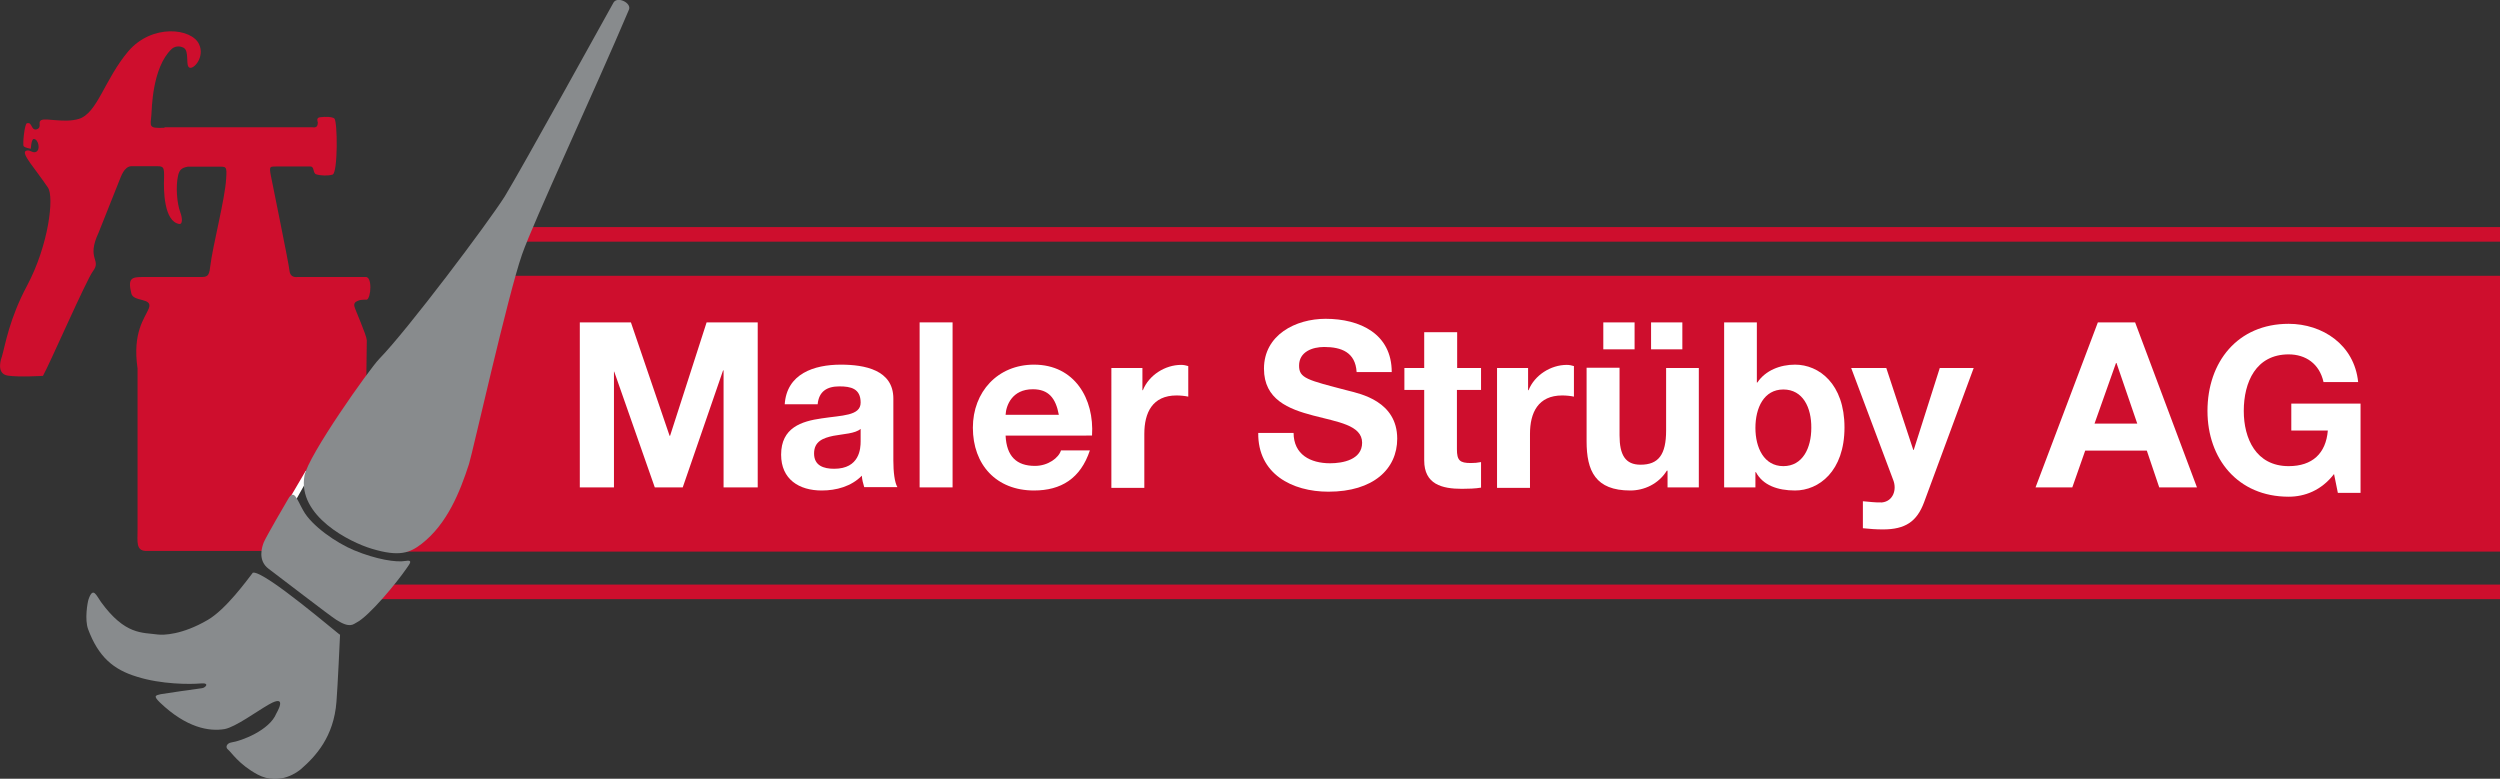
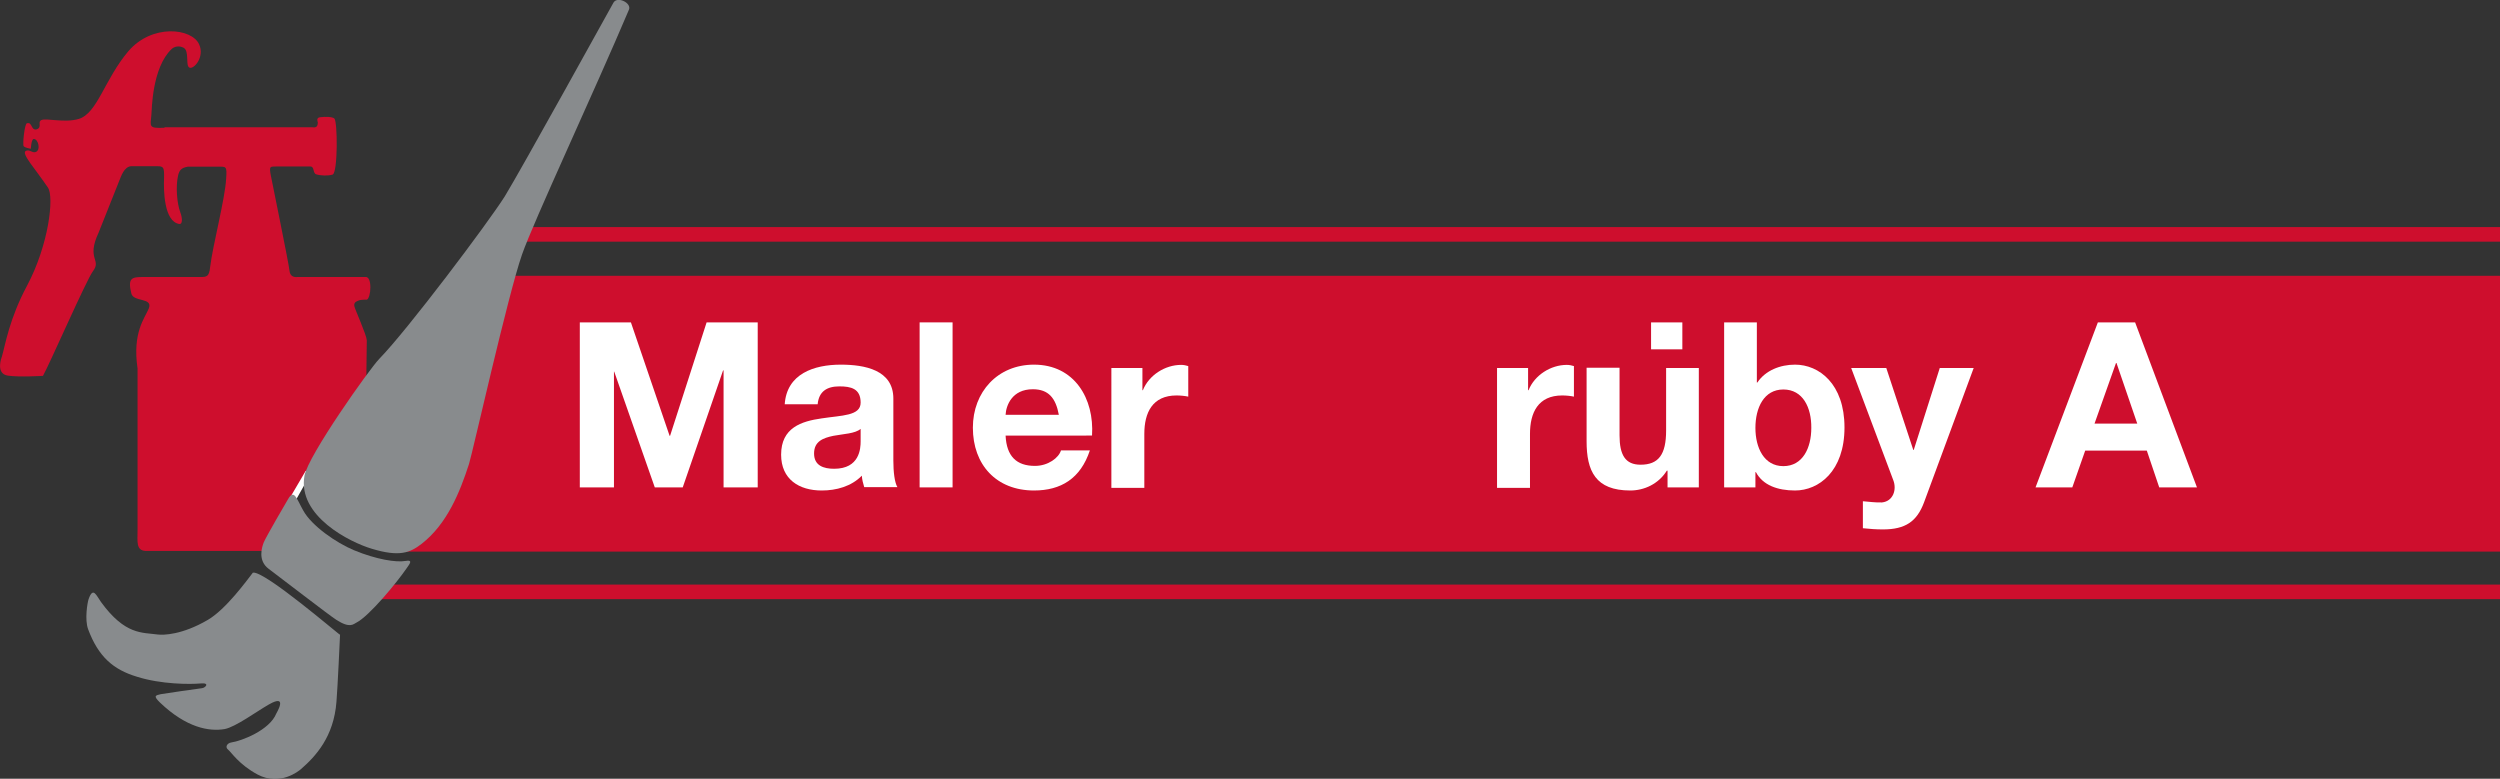
<svg xmlns="http://www.w3.org/2000/svg" id="Ebene_1" x="0px" y="0px" viewBox="0 0 104.69 32.61" style="enable-background:new 0 0 104.69 32.61;" xml:space="preserve">
  <rect x="0" y="0" width="104.69" height="32.61" fill="#333333" stroke="none" />
  <style type="text/css">
	.st0{fill:#CE0E2D;}
	.st1{fill:#FFFFFF;}
	.st2{fill:#888B8D;}
</style>
  <rect x="21.64" y="9.51" class="st0" width="83.05" height="0.61" />
  <rect x="15.51" y="24.48" class="st0" width="89.19" height="0.61" />
  <polygon class="st0" points="16.85,23.1 104.69,23.1 104.69,11.55 20.56,11.55 " />
  <g>
    <polygon class="st1" points="24.28,13.5 26.42,13.5 28.04,18.25 28.06,18.25 29.59,13.5 31.73,13.5 31.73,20.41 30.3,20.41    30.3,15.51 30.28,15.51 28.59,20.41 27.42,20.41 25.72,15.56 25.71,15.56 25.71,20.41 24.28,20.41  " />
    <g>
      <path class="st1" d="M36.04,17.96c-0.23,0.2-0.72,0.21-1.14,0.29c-0.43,0.09-0.81,0.23-0.81,0.74c0,0.51,0.4,0.64,0.84,0.64    c1.07,0,1.11-0.85,1.11-1.15V17.96z M32.86,16.94c0.08-1.29,1.23-1.67,2.35-1.67c1,0,2.2,0.22,2.2,1.42v2.6    c0,0.46,0.05,0.91,0.17,1.11h-1.39c-0.05-0.16-0.09-0.32-0.1-0.48c-0.44,0.45-1.07,0.62-1.68,0.62c-0.95,0-1.7-0.47-1.7-1.5    c0-1.13,0.85-1.4,1.7-1.52c0.84-0.13,1.63-0.1,1.63-0.66c0-0.59-0.41-0.68-0.89-0.68c-0.52,0-0.86,0.21-0.91,0.75H32.86z" />
    </g>
    <rect x="38.51" y="13.5" class="st1" width="1.38" height="6.91" />
    <g>
      <path class="st1" d="M44.34,17.37c-0.13-0.7-0.43-1.07-1.09-1.07c-0.87,0-1.12,0.68-1.14,1.07H44.34z M42.11,18.24    c0.04,0.87,0.46,1.27,1.23,1.27c0.55,0,1-0.34,1.09-0.65h1.21c-0.39,1.18-1.21,1.68-2.34,1.68c-1.58,0-2.56-1.08-2.56-2.63    c0-1.5,1.04-2.64,2.56-2.64c1.7,0,2.53,1.43,2.43,2.97H42.11z" />
      <path class="st1" d="M46.53,15.41h1.31v0.93h0.02c0.25-0.63,0.93-1.06,1.6-1.06c0.1,0,0.21,0.02,0.3,0.05v1.28    c-0.13-0.03-0.33-0.05-0.49-0.05c-1.01,0-1.35,0.72-1.35,1.61v2.26h-1.38V15.41z" />
-       <path class="st1" d="M54.17,18.12c0,0.92,0.71,1.28,1.53,1.28c0.53,0,1.34-0.15,1.34-0.86c0-0.74-1.03-0.87-2.05-1.14    c-1.03-0.27-2.06-0.67-2.06-1.96c0-1.42,1.33-2.09,2.58-2.09c1.44,0,2.77,0.63,2.77,2.23h-1.47c-0.05-0.83-0.64-1.05-1.36-1.05    c-0.49,0-1.05,0.2-1.05,0.78c0,0.53,0.33,0.6,2.06,1.05c0.5,0.13,2.05,0.44,2.05,2.01c0,1.27-1,2.22-2.88,2.22    c-1.53,0-2.96-0.75-2.94-2.46H54.17z" />
-       <path class="st1" d="M61.01,15.41h1.01v0.92h-1.01v2.48c0,0.47,0.12,0.58,0.58,0.58c0.15,0,0.28-0.01,0.43-0.04v1.07    c-0.23,0.04-0.53,0.05-0.8,0.05c-0.84,0-1.58-0.19-1.58-1.19v-2.95h-0.83v-0.92h0.83v-1.5h1.38V15.41z" />
      <path class="st1" d="M62.68,15.41h1.31v0.93h0.02c0.25-0.63,0.93-1.06,1.6-1.06c0.1,0,0.21,0.02,0.3,0.05v1.28    c-0.13-0.03-0.33-0.05-0.49-0.05c-1.01,0-1.35,0.72-1.35,1.61v2.26h-1.38V15.41z" />
-       <path class="st1" d="M69.14,13.5h1.31v1.13h-1.31V13.5z M67.14,13.5h1.31v1.13h-1.31V13.5z M71.14,20.41h-1.31v-0.7h-0.03    c-0.35,0.56-0.95,0.83-1.53,0.83c-1.46,0-1.83-0.82-1.83-2.06v-3.08h1.38v2.83c0,0.82,0.24,1.23,0.88,1.23    c0.75,0,1.07-0.42,1.07-1.43v-2.62h1.37V20.41z" />
+       <path class="st1" d="M69.14,13.5h1.31v1.13h-1.31V13.5z M67.14,13.5h1.31v1.13V13.5z M71.14,20.41h-1.31v-0.7h-0.03    c-0.35,0.56-0.95,0.83-1.53,0.83c-1.46,0-1.83-0.82-1.83-2.06v-3.08h1.38v2.83c0,0.82,0.24,1.23,0.88,1.23    c0.75,0,1.07-0.42,1.07-1.43v-2.62h1.37V20.41z" />
      <path class="st1" d="M74.68,16.31c-0.81,0-1.17,0.76-1.17,1.61c0,0.83,0.36,1.6,1.17,1.6c0.81,0,1.17-0.76,1.17-1.6    C75.86,17.07,75.5,16.31,74.68,16.31 M72.19,13.5h1.38v2.52h0.02c0.34-0.51,0.96-0.75,1.58-0.75c1,0,2.07,0.8,2.07,2.63    c0,1.84-1.08,2.64-2.07,2.64c-0.73,0-1.35-0.22-1.64-0.77h-0.02v0.64h-1.31V13.5z" />
      <path class="st1" d="M80.57,21.04c-0.3,0.8-0.78,1.13-1.72,1.13c-0.28,0-0.56-0.02-0.84-0.05v-1.13c0.26,0.02,0.53,0.06,0.8,0.05    c0.47-0.05,0.63-0.54,0.47-0.94l-1.76-4.69h1.47l1.13,3.43h0.02l1.09-3.43h1.42L80.57,21.04z" />
    </g>
    <path class="st1" d="M87.71,17.74h1.79l-0.87-2.54h-0.02L87.71,17.74z M87.85,13.5h1.56L92,20.41h-1.58l-0.52-1.54h-2.58   l-0.54,1.54h-1.54L87.85,13.5z" />
-     <path class="st1" d="M97.74,19.85c-0.53,0.69-1.23,0.95-1.9,0.95c-2.14,0-3.4-1.6-3.4-3.59c0-2.05,1.26-3.65,3.4-3.65   c1.41,0,2.75,0.87,2.91,2.44h-1.45c-0.17-0.77-0.75-1.16-1.46-1.16c-1.37,0-1.88,1.16-1.88,2.37c0,1.15,0.51,2.31,1.88,2.31   c0.99,0,1.56-0.53,1.64-1.49h-1.53v-1.13h2.9v3.74H97.9L97.74,19.85z" />
  </g>
  <path class="st0" d="M6.89,5.35C6.2,5.38,6.3,5.3,6.34,4.8c0.02-0.23,0.03-1.96,0.84-2.74c0.1-0.1,0.3-0.17,0.51-0.06  c0.25,0.14,0.07,0.75,0.24,0.83c0.19,0.09,0.65-0.45,0.41-0.97C8.04,1.18,6.37,0.98,5.37,2.15C4.37,3.34,4.08,4.74,3.3,4.98  C2.69,5.16,1.94,4.93,1.73,5.03C1.6,5.09,1.7,5.22,1.64,5.34C1.61,5.4,1.44,5.5,1.35,5.33C1.27,5.17,1.24,5.14,1.13,5.16  c-0.1,0.01-0.19,0.89-0.14,0.96c0.05,0.07,0.3,0.11,0.3,0.11s0.02-0.4,0.12-0.41c0.2-0.01,0.31,0.49,0.07,0.55  C1.34,6.41,1.23,6.24,1.08,6.32c-0.2,0.11,0.4,0.75,0.93,1.54c0.26,0.38,0.04,2.38-0.88,4.11c-0.74,1.38-0.91,2.48-1.05,2.96  c0,0-0.29,0.72,0.25,0.8c0.47,0.07,1.47,0.01,1.47,0.01c0.28-0.5,1.81-4,2.09-4.38c0.38-0.5-0.29-0.49,0.24-1.62  c0.01-0.02,0.92-2.31,0.92-2.31c0.01,0,0.14-0.45,0.44-0.47h1.09c0.28,0,0.3,0.05,0.29,0.52C6.85,7.95,6.86,9.28,7.51,9.38  c0.13,0.02,0.14-0.22,0.04-0.49C7.41,8.52,7.35,7.8,7.46,7.34c0.05-0.2,0.12-0.31,0.4-0.36h1.26c0.35,0,0.39-0.04,0.35,0.51  c-0.05,0.86-0.56,2.78-0.67,3.69C8.76,11.6,8.65,11.6,8.37,11.6H5.99c-0.47,0-0.65,0.04-0.49,0.69c0.09,0.37,0.92,0.16,0.73,0.63  c-0.17,0.41-0.69,1-0.47,2.51v6.77c0,0.47-0.07,0.85,0.33,0.87h4.88l4.37-7.23l0.02-1.59c-0.01-0.22-0.48-1.26-0.52-1.42  c-0.03-0.16,0.06-0.2,0.19-0.25c0.1-0.04,0.33-0.03,0.33-0.03c0.18-0.07,0.24-0.99-0.06-0.95h-2.84c-0.17,0.02-0.32-0.04-0.34-0.28  c-0.02-0.26-0.72-3.66-0.77-3.93c-0.1-0.49-0.03-0.4,0.29-0.42h1.35c0.19,0,0.1,0.28,0.25,0.33c0.19,0.06,0.51,0.07,0.69,0.01  c0.22-0.08,0.21-2.23,0.07-2.35c-0.09-0.07-0.36-0.08-0.6-0.05c-0.18,0.02-0.09,0.21-0.09,0.21c-0.01,0.1,0,0.25-0.24,0.21H6.89z" />
  <polygon class="st1" points="11.98,21.12 12.8,19.72 13.02,19.82 12.21,21.26 " />
  <path class="st2" d="M25.69,0.11c0.16-0.28,0.76,0.01,0.65,0.29c-1.43,3.38-4,8.88-4.48,10.26c-0.59,1.69-2.07,8.3-2.22,8.77  c-0.37,1.14-0.9,2.5-1.98,3.34c-0.49,0.38-0.93,0.56-2.09,0.21c-0.91-0.27-3.12-1.37-2.82-3.06c0.15-0.84,2.72-4.47,3.13-4.89  c1.19-1.22,4.56-5.7,5.26-6.81C21.82,7.11,25.59,0.29,25.69,0.11" />
  <path class="st2" d="M12.07,20.89c-0.09,0.15-0.9,1.54-1.02,1.81c-0.08,0.2-0.27,0.77,0.2,1.12c0.47,0.35,2.54,1.95,2.84,2.14  c0.58,0.37,0.71,0.17,0.84,0.11c0.53-0.27,1.68-1.66,2.11-2.29c0.1-0.15,0.28-0.35-0.06-0.29c-0.38,0.07-1.22-0.06-2.16-0.45  c-0.74-0.31-1.77-1.02-2.12-1.66C12.44,20.93,12.32,20.45,12.07,20.89" />
  <path class="st2" d="M10.59,23.98c0.49-0.09,3.65,2.64,3.65,2.6c-0.01,0.2-0.1,2.19-0.15,2.8c-0.11,1.48-0.88,2.3-1.49,2.83  c-0.07,0.06-0.87,0.73-1.82,0.22c-0.78-0.42-1.1-0.94-1.23-1.04c-0.13-0.1-0.05-0.27,0.14-0.3c0.42-0.06,1.6-0.51,1.88-1.21  c-0.01,0.01,0.53-0.86-0.31-0.38c-0.51,0.29-1.39,0.94-1.85,1.03c-0.65,0.11-1.6-0.05-2.71-1.11c-0.3-0.29-0.18-0.3,0.03-0.35  c0.08-0.02,1.63-0.24,1.72-0.25c0.15-0.01,0.36-0.24-0.05-0.2c-0.44,0.04-1.65,0.04-2.66-0.28c-1-0.3-1.62-0.84-2.05-1.99  c-0.15-0.41-0.03-1.11,0.02-1.26c0.19-0.54,0.32-0.16,0.52,0.12c1.01,1.39,1.73,1.27,2.37,1.36c0.24,0.03,1.02,0.02,2.1-0.61  C9.47,25.51,10.34,24.3,10.59,23.98" />
  <polygon class="st0" points="110.65,-35.14 22.21,-35.14 22.21,-34.53 110.32,-34.53 " />
  <polygon class="st0" points="102.59,-20.16 16.07,-20.16 16.07,-19.55 102.26,-19.55 " />
  <polygon class="st0" points="109.55,-33.1 21.12,-33.1 17.42,-21.54 103.34,-21.54 " />
  <polygon class="st1" points="25.85,-31.15 27.98,-31.15 29.6,-26.4 29.62,-26.4 31.15,-31.15 33.29,-31.15 33.29,-24.24   31.87,-24.24 31.87,-29.13 31.85,-29.13 30.15,-24.24 28.98,-24.24 27.29,-29.09 27.27,-29.09 27.27,-24.24 25.85,-24.24 " />
  <g>
    <path class="st1" d="M37.6-26.69c-0.23,0.2-0.72,0.21-1.14,0.29c-0.43,0.09-0.81,0.23-0.81,0.74c0,0.51,0.4,0.64,0.84,0.64   c1.07,0,1.11-0.85,1.11-1.15V-26.69z M34.42-27.7c0.08-1.29,1.23-1.67,2.35-1.67c1,0,2.2,0.22,2.2,1.42v2.6   c0,0.46,0.05,0.91,0.17,1.11h-1.39c-0.05-0.16-0.09-0.32-0.1-0.48c-0.44,0.45-1.07,0.62-1.68,0.62c-0.95,0-1.7-0.47-1.7-1.5   c0-1.13,0.85-1.4,1.7-1.52c0.84-0.13,1.63-0.1,1.63-0.66c0-0.59-0.41-0.68-0.89-0.68c-0.52,0-0.86,0.21-0.91,0.75H34.42z" />
  </g>
  <rect x="40.08" y="-31.15" class="st1" width="1.38" height="6.91" />
  <g>
    <path class="st1" d="M45.91-27.27c-0.13-0.7-0.43-1.07-1.09-1.07c-0.87,0-1.12,0.68-1.14,1.07H45.91z M43.67-26.4   c0.04,0.87,0.46,1.27,1.23,1.27c0.55,0,1-0.34,1.09-0.65h1.21c-0.39,1.18-1.21,1.68-2.34,1.68c-1.58,0-2.56-1.08-2.56-2.63   c0-1.5,1.04-2.64,2.56-2.64c1.7,0,2.53,1.43,2.43,2.97H43.67z" />
    <path class="st1" d="M48.09-29.24h1.31v0.93h0.02c0.25-0.63,0.93-1.06,1.6-1.06c0.1,0,0.21,0.02,0.3,0.05v1.28   c-0.13-0.03-0.33-0.05-0.49-0.05c-1.01,0-1.35,0.72-1.35,1.61v2.26h-1.38V-29.24z" />
    <path class="st1" d="M55.73-26.53c0,0.92,0.71,1.28,1.53,1.28c0.53,0,1.34-0.15,1.34-0.86c0-0.74-1.03-0.87-2.05-1.14   c-1.03-0.27-2.06-0.67-2.06-1.96c0-1.42,1.33-2.09,2.58-2.09c1.44,0,2.77,0.63,2.77,2.23h-1.47c-0.05-0.83-0.64-1.05-1.36-1.05   c-0.49,0-1.05,0.2-1.05,0.78c0,0.53,0.33,0.6,2.06,1.05c0.5,0.13,2.05,0.44,2.05,2.01c0,1.27-1,2.22-2.88,2.22   c-1.53,0-2.96-0.75-2.94-2.46H55.73z" />
    <path class="st1" d="M62.58-29.24h1.01v0.92h-1.01v2.48c0,0.47,0.12,0.58,0.58,0.58c0.15,0,0.28-0.01,0.43-0.04v1.07   c-0.23,0.04-0.53,0.05-0.8,0.05c-0.84,0-1.58-0.19-1.58-1.19v-2.95h-0.83v-0.92h0.83v-1.5h1.38V-29.24z" />
    <path class="st1" d="M64.24-29.24h1.31v0.93h0.02c0.25-0.63,0.93-1.06,1.6-1.06c0.1,0,0.21,0.02,0.3,0.05v1.28   c-0.13-0.03-0.33-0.05-0.49-0.05c-1.01,0-1.35,0.72-1.35,1.61v2.26h-1.38V-29.24z" />
    <path class="st1" d="M70.7-31.15h1.31v1.13H70.7V-31.15z M68.71-31.15h1.31v1.13h-1.31V-31.15z M72.7-24.24H71.4v-0.7h-0.03   c-0.35,0.56-0.95,0.83-1.53,0.83c-1.46,0-1.83-0.82-1.83-2.06v-3.08h1.38v2.83c0,0.82,0.24,1.23,0.88,1.23   c0.75,0,1.07-0.42,1.07-1.43v-2.62h1.37V-24.24z" />
    <path class="st1" d="M76.25-28.34c-0.81,0-1.17,0.76-1.17,1.61c0,0.83,0.36,1.6,1.17,1.6c0.81,0,1.17-0.76,1.17-1.6   C77.42-27.58,77.06-28.34,76.25-28.34 M73.75-31.15h1.38v2.52h0.02c0.34-0.51,0.96-0.75,1.58-0.75c1,0,2.07,0.8,2.07,2.63   c0,1.84-1.08,2.64-2.07,2.64c-0.73,0-1.35-0.22-1.64-0.77h-0.02v0.64h-1.31V-31.15z" />
    <path class="st1" d="M82.14-23.61c-0.3,0.8-0.78,1.13-1.72,1.13c-0.28,0-0.56-0.02-0.84-0.05v-1.13c0.26,0.02,0.53,0.06,0.8,0.05   c0.47-0.05,0.63-0.54,0.47-0.94l-1.76-4.69h1.47l1.13,3.43h0.02l1.09-3.43h1.42L82.14-23.61z" />
  </g>
  <path class="st1" d="M89.27-26.91h1.79l-0.87-2.54h-0.02L89.27-26.91z M89.42-31.15h1.56l2.58,6.91h-1.58l-0.52-1.54h-2.58  l-0.54,1.54h-1.54L89.42-31.15z" />
  <path class="st1" d="M99.3-24.8c-0.53,0.69-1.23,0.95-1.9,0.95c-2.14,0-3.4-1.6-3.4-3.59c0-2.05,1.26-3.65,3.4-3.65  c1.41,0,2.75,0.87,2.91,2.44h-1.45c-0.17-0.77-0.75-1.16-1.46-1.16c-1.37,0-1.88,1.16-1.88,2.37c0,1.15,0.51,2.31,1.88,2.31  c0.99,0,1.56-0.53,1.64-1.49h-1.53v-1.13h2.9v3.74h-0.97L99.3-24.8z" />
-   <path class="st0" d="M7.46-39.3c-0.69,0.03-0.59-0.05-0.55-0.55c0.02-0.23,0.03-1.96,0.84-2.74c0.1-0.1,0.3-0.17,0.51-0.06  c0.25,0.14,0.07,0.75,0.24,0.83c0.19,0.09,0.65-0.45,0.41-0.97c-0.31-0.68-1.98-0.89-2.97,0.29c-1.01,1.19-1.29,2.59-2.08,2.83  c-0.61,0.19-1.36-0.05-1.57,0.05c-0.13,0.06-0.03,0.19-0.09,0.31c-0.03,0.06-0.2,0.16-0.29-0.01c-0.09-0.16-0.11-0.19-0.22-0.17  c-0.1,0.01-0.19,0.89-0.14,0.96c0.05,0.07,0.3,0.11,0.3,0.11s0.02-0.4,0.12-0.41c0.2-0.01,0.31,0.49,0.07,0.55  c-0.14,0.04-0.26-0.14-0.41-0.05c-0.2,0.11,0.4,0.75,0.93,1.54c0.26,0.38,0.04,2.38-0.88,4.11c-0.74,1.38-0.91,2.48-1.05,2.96  c0,0-0.29,0.72,0.25,0.8c0.47,0.07,1.47,0.01,1.47,0.01c0.28-0.5,1.81-4,2.09-4.38c0.38-0.5-0.29-0.49,0.24-1.62  c0.01-0.02,0.92-2.31,0.92-2.31c0.01,0,0.14-0.45,0.44-0.47h1.09c0.28,0,0.3,0.05,0.29,0.52c-0.02,0.45-0.01,1.78,0.64,1.87  c0.13,0.02,0.14-0.22,0.04-0.49c-0.14-0.36-0.19-1.08-0.08-1.54c0.05-0.2,0.12-0.31,0.4-0.36h1.26c0.35,0,0.39-0.04,0.35,0.51  c-0.05,0.86-0.56,2.78-0.67,3.69c-0.05,0.43-0.15,0.43-0.44,0.43H6.55c-0.47,0-0.65,0.04-0.49,0.69c0.09,0.37,0.92,0.16,0.73,0.63  c-0.17,0.41-0.69,1-0.47,2.51v6.77c0,0.47-0.07,0.85,0.33,0.87h4.88l4.37-7.23l0.02-1.59c-0.01-0.22-0.48-1.26-0.52-1.42  c-0.03-0.16,0.06-0.2,0.19-0.25c0.1-0.04,0.33-0.03,0.33-0.03c0.18-0.07,0.24-0.99-0.06-0.95h-2.84c-0.17,0.02-0.32-0.04-0.34-0.28  c-0.02-0.26-0.72-3.66-0.77-3.93c-0.1-0.49-0.03-0.4,0.29-0.42h1.35c0.19,0,0.1,0.28,0.25,0.33c0.19,0.06,0.51,0.07,0.69,0.01  c0.22-0.08,0.21-2.23,0.07-2.35c-0.09-0.07-0.36-0.08-0.6-0.05c-0.18,0.02-0.09,0.21-0.09,0.21c-0.01,0.1,0,0.25-0.24,0.21H7.46z" />
  <polygon class="st1" points="12.55,-23.53 13.36,-24.93 13.58,-24.82 12.78,-23.38 " />
-   <path class="st2" d="M26.25-44.53c0.16-0.28,0.76,0.01,0.65,0.29c-1.43,3.38-4,8.88-4.48,10.26c-0.59,1.69-2.07,8.3-2.22,8.77  c-0.37,1.14-0.9,2.5-1.98,3.34c-0.49,0.38-0.93,0.56-2.09,0.21c-0.91-0.27-3.12-1.37-2.82-3.06c0.15-0.84,2.72-4.47,3.13-4.89  c1.19-1.22,4.56-5.7,5.26-6.81C22.39-37.54,26.15-44.36,26.25-44.53" />
  <path class="st2" d="M12.63-23.75c-0.09,0.15-0.9,1.54-1.02,1.81c-0.08,0.2-0.27,0.77,0.2,1.12c0.47,0.35,2.54,1.95,2.84,2.14  c0.58,0.37,0.71,0.17,0.84,0.11c0.53-0.27,1.68-1.66,2.11-2.29c0.1-0.15,0.28-0.35-0.06-0.29c-0.38,0.07-1.22-0.06-2.16-0.45  c-0.74-0.31-1.77-1.02-2.12-1.66C13-23.72,12.89-24.19,12.63-23.75" />
  <path class="st2" d="M11.16-20.67c0.49-0.09,3.65,2.64,3.65,2.6c-0.01,0.2-0.1,2.19-0.15,2.8c-0.11,1.48-0.88,2.3-1.49,2.83  c-0.07,0.06-0.87,0.73-1.82,0.22c-0.78-0.42-1.1-0.94-1.23-1.04c-0.13-0.1-0.05-0.27,0.14-0.3c0.42-0.06,1.6-0.51,1.88-1.21  c-0.01,0.01,0.53-0.86-0.31-0.38c-0.51,0.29-1.39,0.94-1.85,1.03c-0.65,0.11-1.6-0.05-2.71-1.11c-0.3-0.29-0.18-0.3,0.03-0.35  c0.08-0.02,1.63-0.24,1.72-0.25c0.15-0.01,0.36-0.24-0.05-0.2C8.54-15.99,7.33-16,6.32-16.31c-1-0.3-1.62-0.84-2.05-1.99  c-0.15-0.41-0.03-1.11,0.02-1.26c0.19-0.54,0.32-0.16,0.52,0.12c1.01,1.39,1.73,1.27,2.37,1.36c0.24,0.03,1.02,0.02,2.1-0.61  C10.03-19.14,10.91-20.35,11.16-20.67" />
</svg>